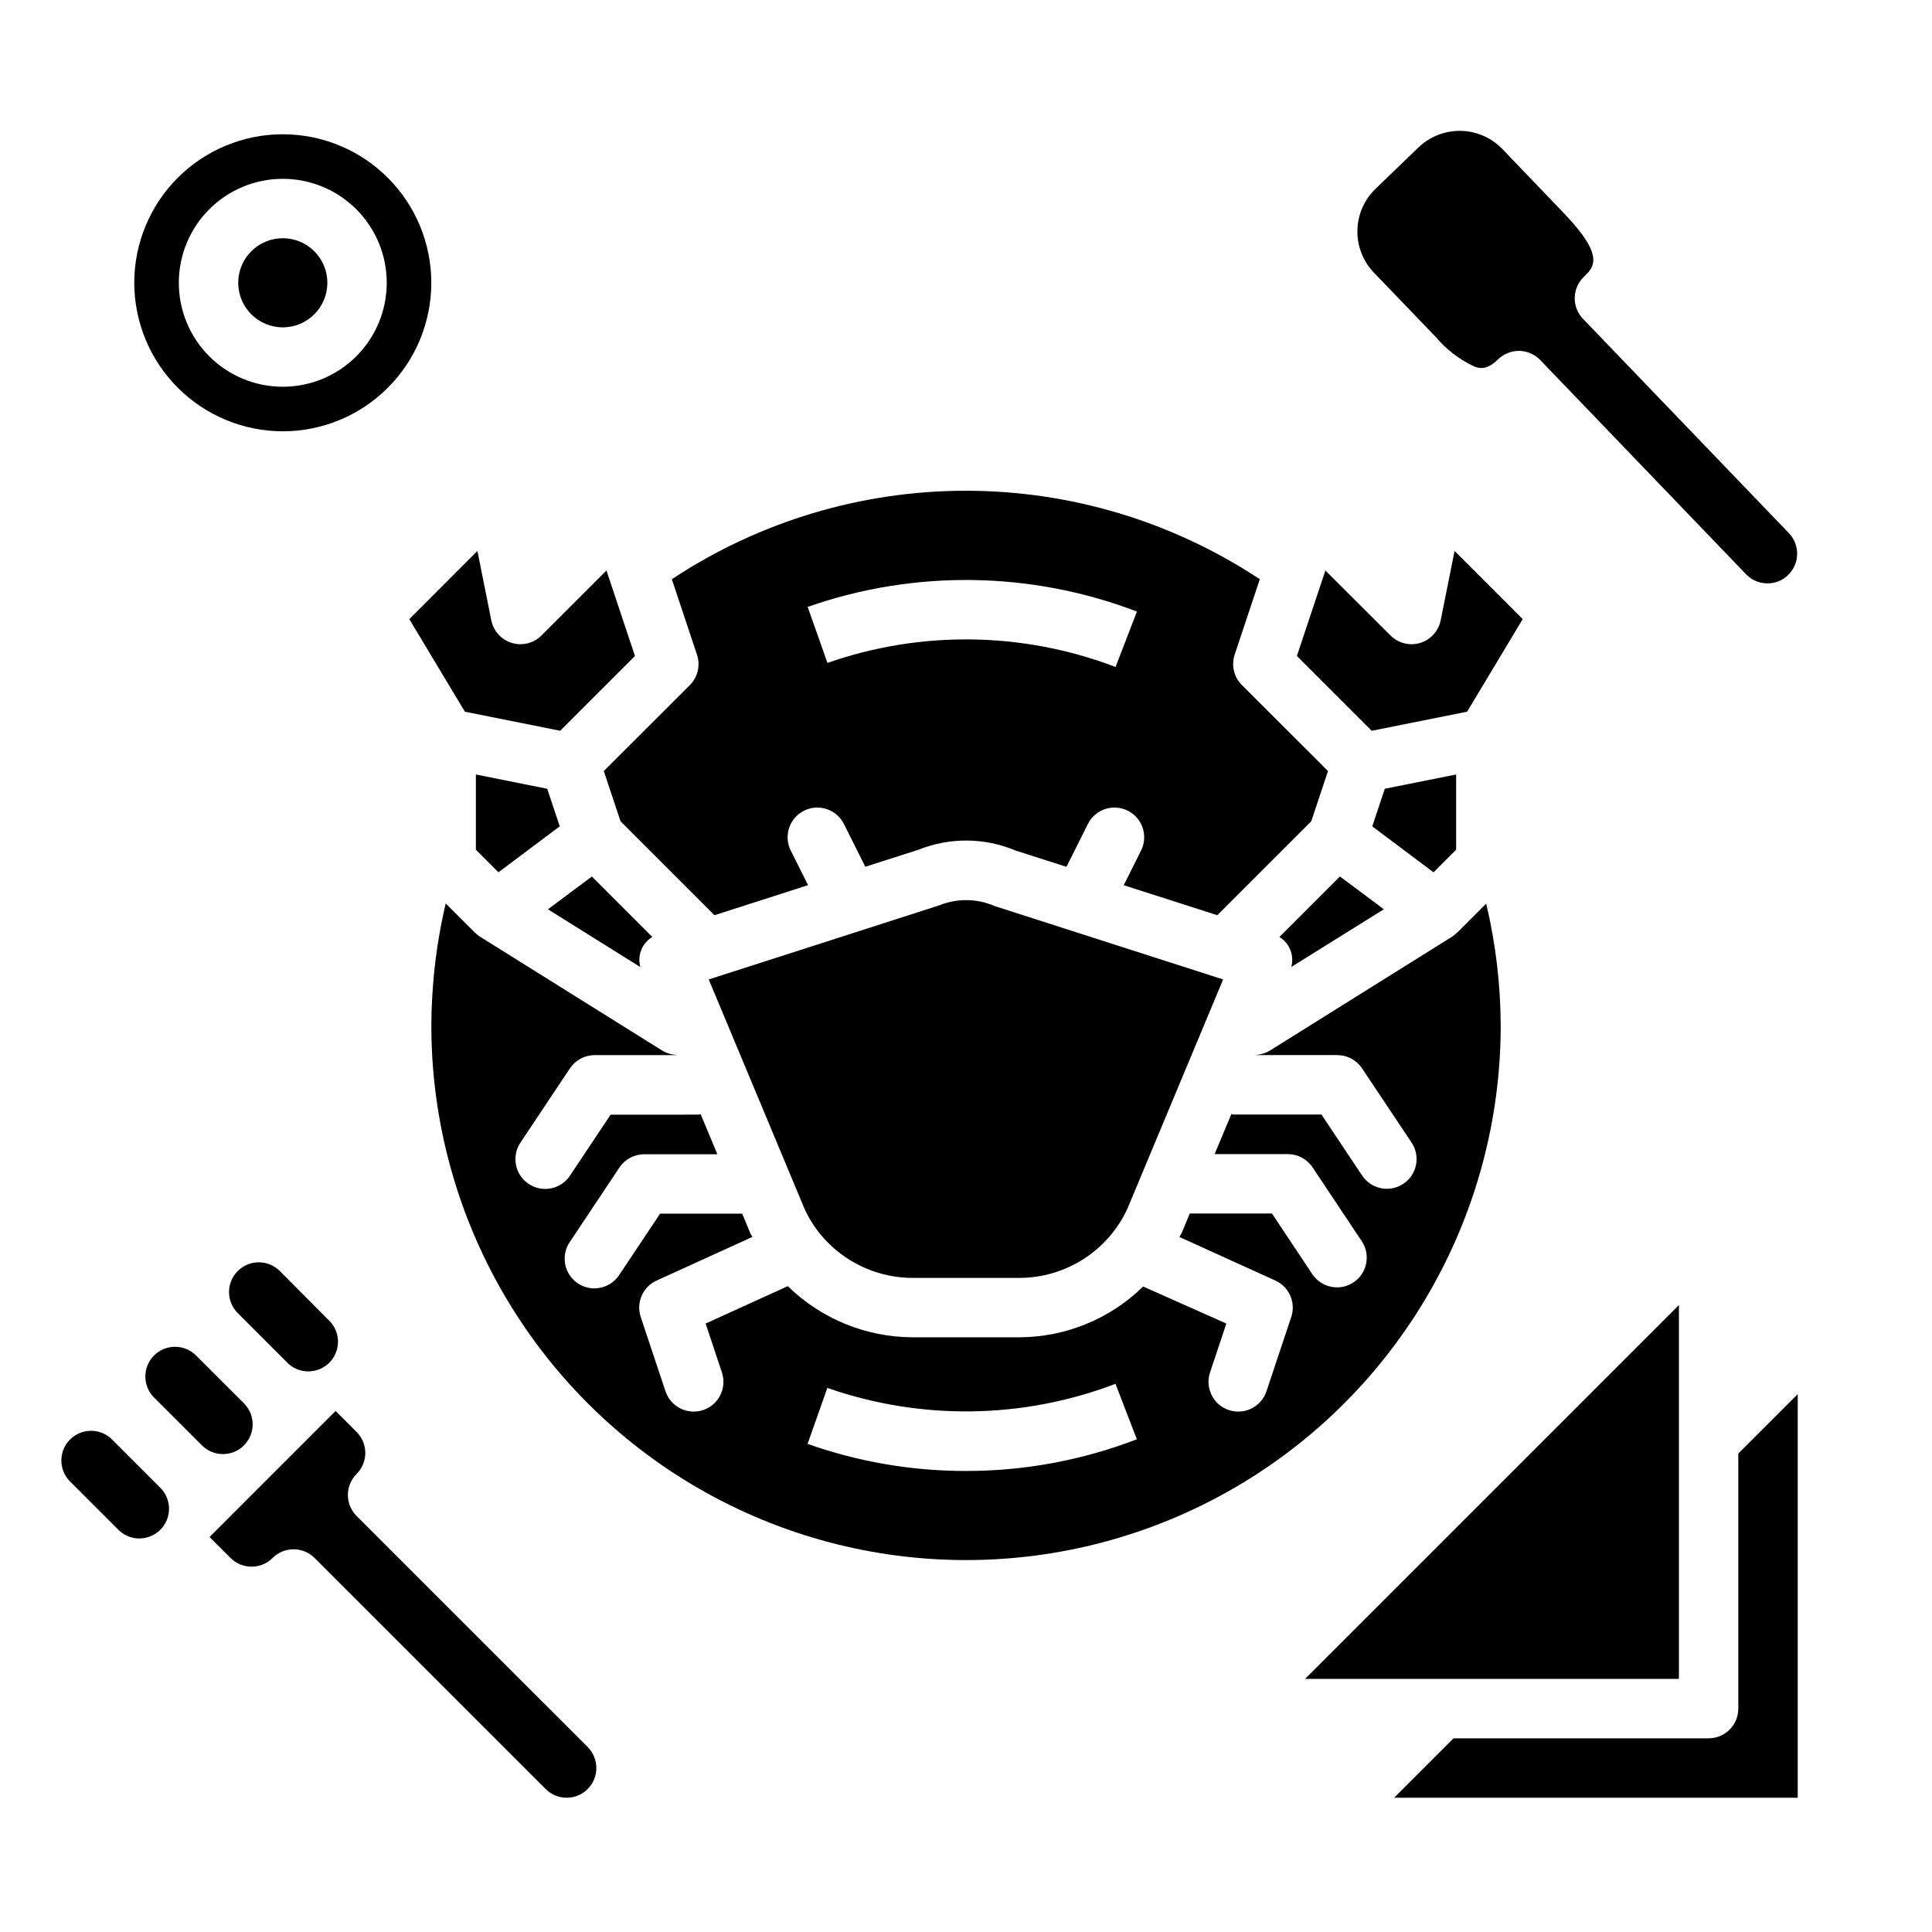
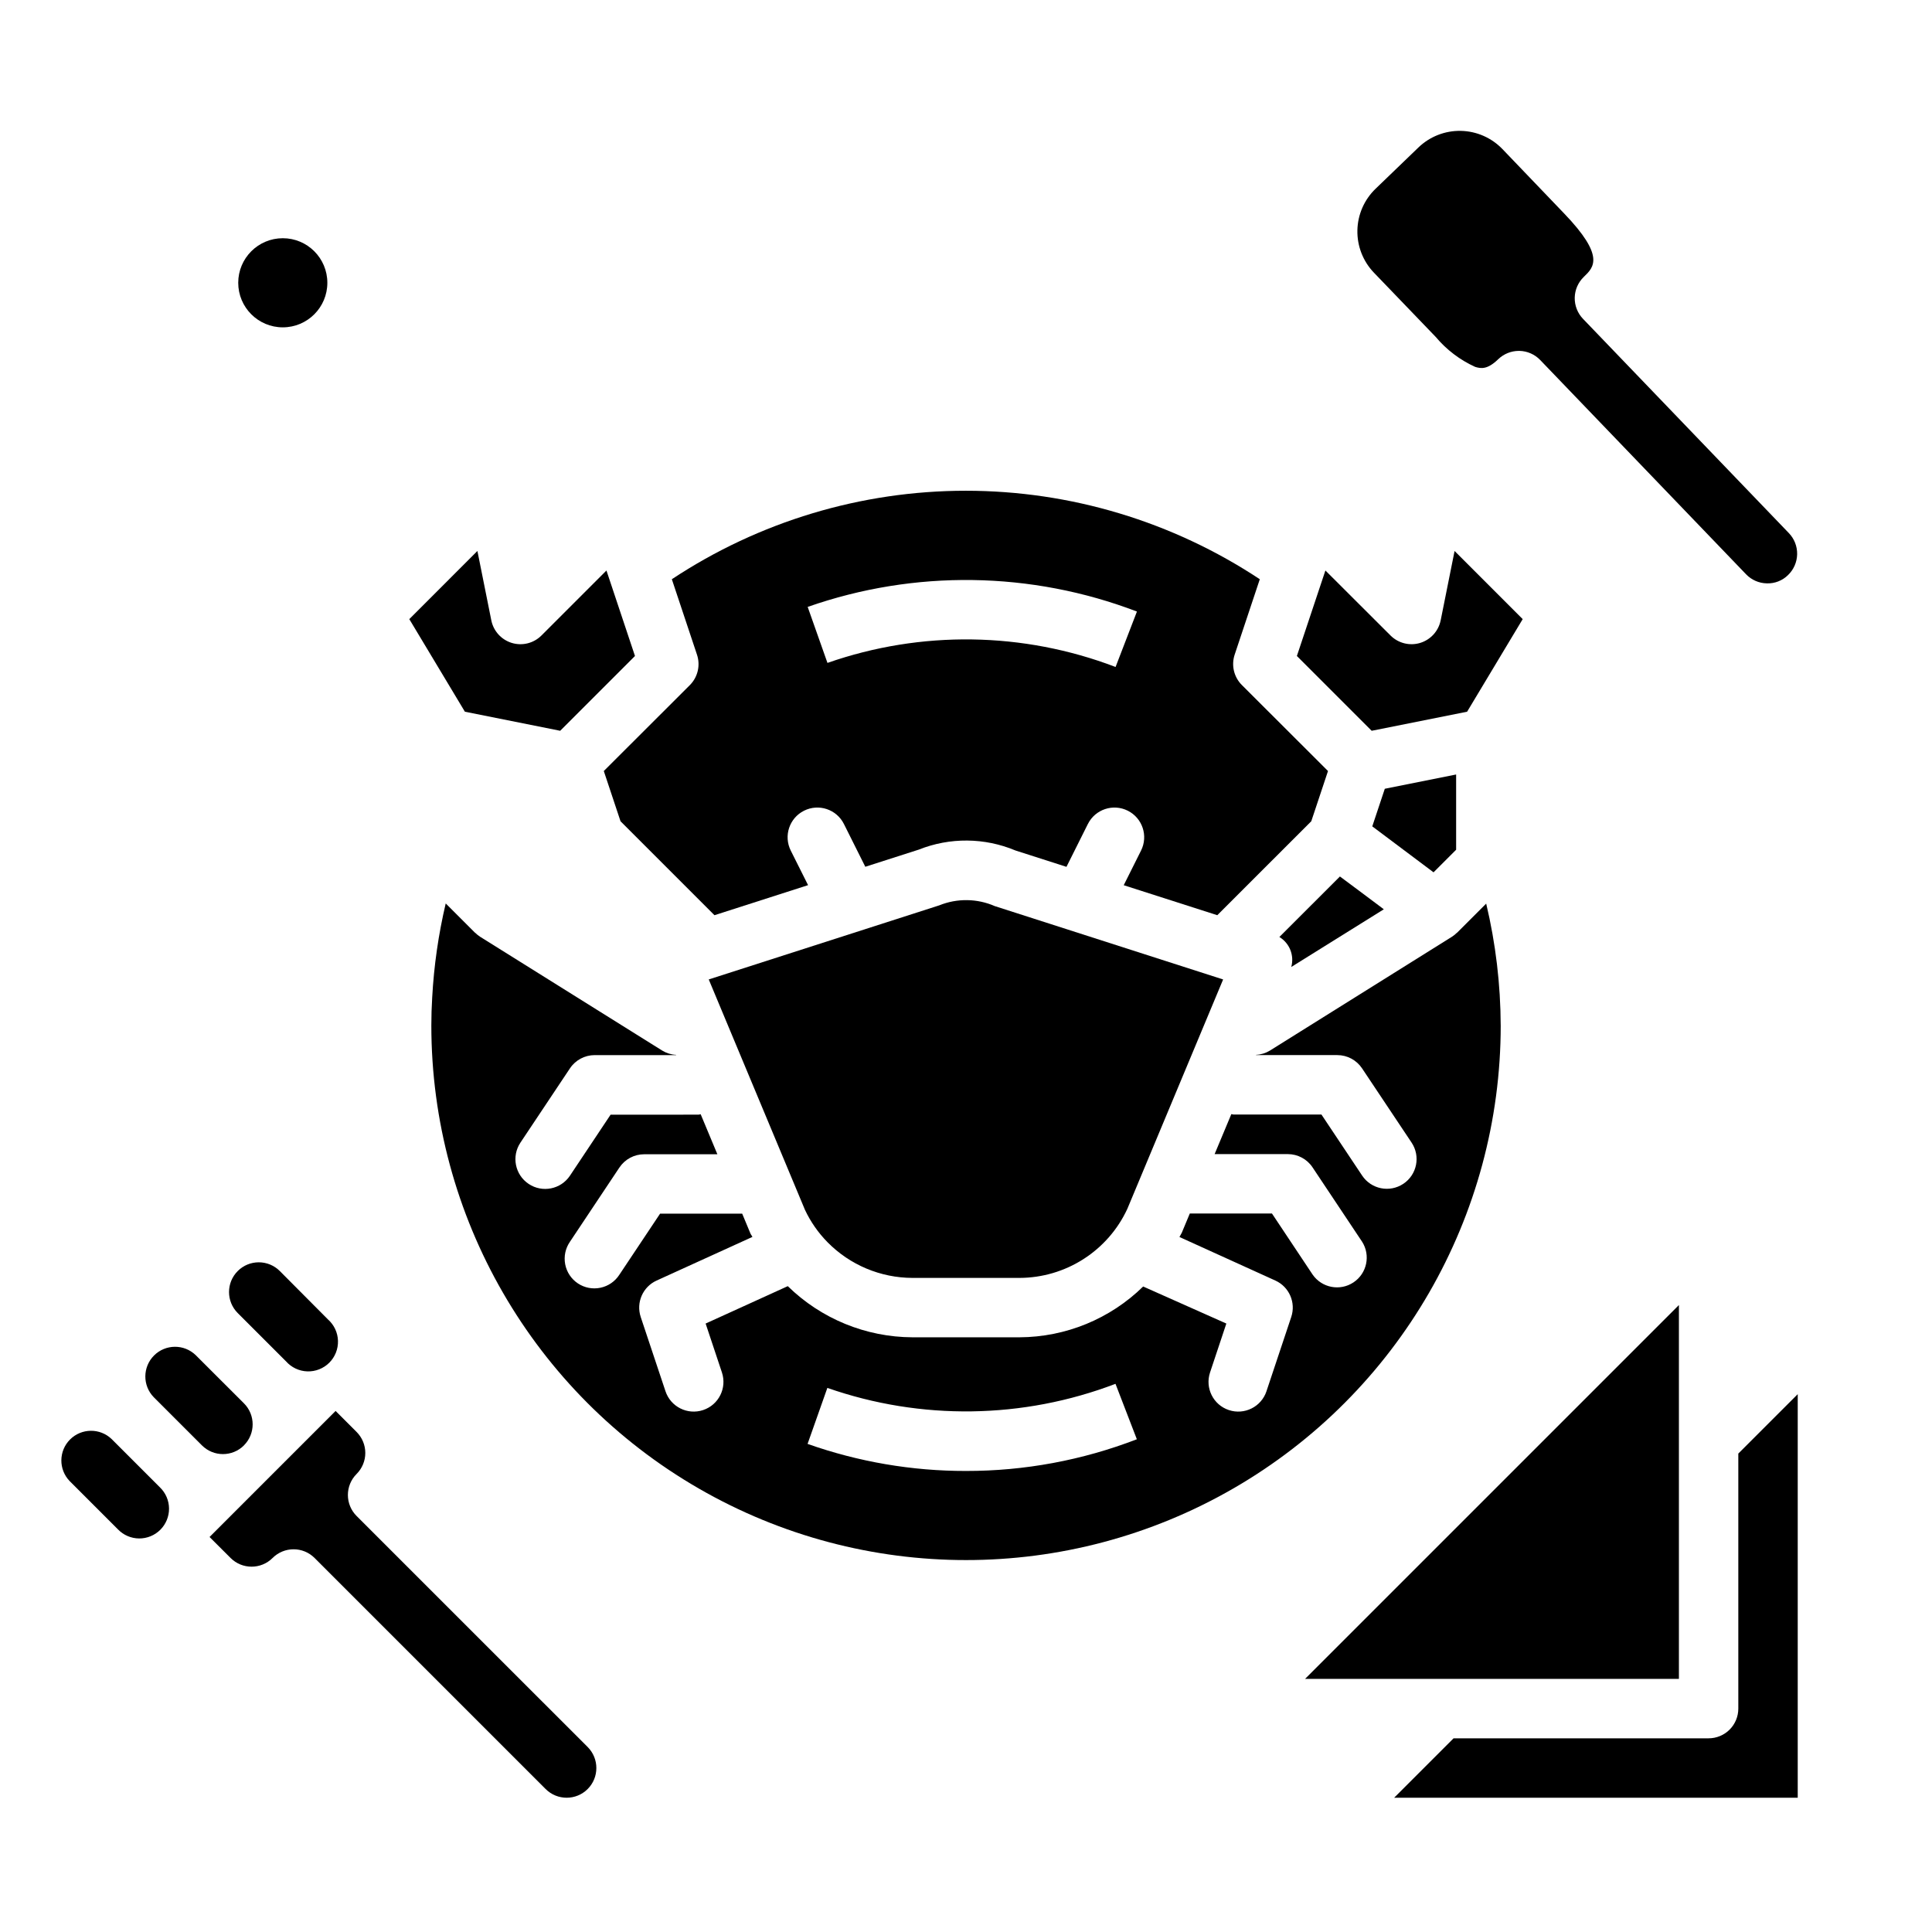
<svg xmlns="http://www.w3.org/2000/svg" fill="#000000" width="800px" height="800px" version="1.1" viewBox="144 144 512 512">
  <g>
    <path d="m524.48 233.29c2.844 3.391 6.414 6.102 10.445 7.934 1.574 0.488 3.266 0.738 6.133-2.039 1.465-1.406 3.422-2.195 5.453-2.195h0.16c2.082 0.047 4.066 0.918 5.508 2.426l54.539 56.766c1.438 1.508 3.422 2.379 5.508 2.414 2.094 0.074 4.125-0.719 5.613-2.188 1.508-1.445 2.379-3.43 2.422-5.519 0.043-2.086-0.746-4.106-2.191-5.609l-54.547-56.773c-1.449-1.508-2.242-3.527-2.203-5.613 0.039-2.09 0.91-4.078 2.418-5.527 2.66-2.551 5.676-5.457-5.227-16.801l-16.336-17.047c-2.894-3.012-6.863-4.754-11.039-4.836-4.176-0.086-8.211 1.492-11.223 4.387l-11.352 10.934c-3.012 2.891-4.754 6.863-4.836 11.039-0.086 4.172 1.492 8.211 4.387 11.223z" />
    <path d="m238.5 545.75c-3.074-3.074-3.074-8.059 0-11.133 1.477-1.477 2.309-3.481 2.309-5.57 0-2.086-0.832-4.09-2.309-5.566l-5.566-5.566-16.695 16.695-16.703 16.707 5.574 5.566-0.004-0.004c3.074 3.074 8.059 3.074 11.133 0 3.074-3.07 8.059-3.07 11.129 0l61.23 61.23c3.074 3.074 8.059 3.078 11.137 0.004 3.074-3.074 3.074-8.059 0.004-11.137z" />
    <path d="m230.75 218.94c0 6.523-5.285 11.809-11.809 11.809-6.519 0-11.809-5.285-11.809-11.809 0-6.519 5.289-11.809 11.809-11.809 6.523 0 11.809 5.289 11.809 11.809" />
-     <path d="m218.94 258.3c10.441 0 20.449-4.144 27.832-11.527 7.383-7.383 11.527-17.391 11.527-27.832 0-10.438-4.144-20.449-11.527-27.832-7.383-7.379-17.391-11.527-27.832-11.527-10.438 0-20.449 4.148-27.832 11.527-7.379 7.383-11.527 17.395-11.527 27.832 0.012 10.438 4.164 20.441 11.543 27.82 7.379 7.379 17.383 11.527 27.816 11.539zm0-66.91c7.309 0 14.316 2.902 19.484 8.07 5.164 5.164 8.066 12.172 8.066 19.48s-2.902 14.316-8.066 19.484c-5.168 5.164-12.176 8.066-19.484 8.066s-14.316-2.902-19.48-8.066c-5.168-5.168-8.07-12.176-8.07-19.484s2.902-14.316 8.07-19.48c5.164-5.168 12.172-8.07 19.48-8.07z" />
    <path d="m588.93 489.85-99.074 99.074h99.074z" />
    <path d="m604.67 529.21v67.59c0 2.086-0.832 4.09-2.305 5.566-1.477 1.473-3.481 2.305-5.566 2.305h-67.59l-15.742 15.742h106.95v-106.95z" />
    <path d="m326.84 325.54-22.828 22.789 4.434 13.312 24.898 24.898 24.805-7.965-4.59-9.164c-1.945-3.891-0.371-8.621 3.523-10.566 3.891-1.945 8.621-0.367 10.566 3.523l5.668 11.336 14.168-4.543c8.242-3.285 17.445-3.203 25.625 0.227l13.516 4.336 5.676-11.359v0.004c1.945-3.891 6.676-5.469 10.57-3.523 3.891 1.945 5.465 6.676 3.519 10.566l-4.59 9.18 24.797 7.949 24.906-24.898 4.434-13.312-22.828-22.789c-2.109-2.106-2.848-5.227-1.906-8.059l6.66-19.98c-23.105-15.293-50.199-23.449-77.906-23.449-27.711 0-54.805 8.156-77.91 23.449l6.66 19.98c0.953 2.824 0.23 5.941-1.867 8.059zm118.46-19.477-5.66 14.688v0.004c-24.527-9.359-51.574-9.742-76.355-1.078l-5.242-14.84h-0.004c28.32-9.918 59.234-9.48 87.262 1.23z" />
    <path d="m392.91 383.93-61.086 19.633 25.504 61.07c1.496 3.176 3.519 6.074 5.984 8.578 5.941 6.027 14.047 9.43 22.512 9.449h28.34c6.012-0.016 11.898-1.742 16.961-4.984 5.066-3.238 9.102-7.859 11.629-13.312l25.387-60.797-60.465-19.422v0.004c-4.691-2.062-10.016-2.141-14.766-0.219z" />
    <path d="m532.8 332.61 14.73-24.535-18.051-18.059-3.684 18.383-0.004-0.004c-0.57 2.844-2.66 5.144-5.438 5.988-2.773 0.84-5.789 0.086-7.844-1.965l-17.262-17.23-7.559 22.656 19.82 19.82z" />
    <path d="m529.89 369.19v-19.941l-12.816 2.566-6.086 1.215-3.32 9.965 16.238 12.18z" />
    <path d="m510.73 384.97-6.125-4.59-5.512-4.102-16.043 16.035c2.711 1.645 4 4.894 3.148 7.949z" />
-     <path d="m316.9 392.32-16.043-16.035-5.512 4.102-6.125 4.59 24.473 15.297 0.004-0.004c-0.852-3.055 0.438-6.305 3.148-7.949z" />
-     <path d="m282.93 351.81-12.816-2.566v19.941l5.984 5.984 16.238-12.18-3.32-9.965z" />
    <path d="m541.7 415.74c-0.039-10.871-1.328-21.699-3.844-32.273l-7.551 7.551-0.086 0.094s-0.094 0.039-0.125 0.078c-0.387 0.383-0.816 0.73-1.273 1.031l-48.285 30.195c-1.109 0.676-2.367 1.066-3.664 1.125v0.07h21.531c2.633 0 5.09 1.316 6.551 3.504l13.129 19.68c2.414 3.621 1.438 8.512-2.184 10.922-3.621 2.414-8.508 1.438-10.922-2.184l-10.785-16.176h-23.34c-0.188 0-0.348-0.094-0.535-0.109l-4.434 10.605h19.398v-0.004c2.633 0 5.098 1.316 6.555 3.512l13.113 19.68h0.004c2.316 3.613 1.312 8.418-2.262 10.801s-8.395 1.461-10.84-2.07l-10.766-16.176h-21.777l-2.125 5.094c-0.18 0.395-0.434 0.738-0.621 1.125l25.426 11.547c3.664 1.668 5.477 5.832 4.203 9.652l-6.566 19.68h0.004c-1.375 4.129-5.836 6.363-9.969 4.988-4.129-1.371-6.363-5.836-4.988-9.965l4.32-12.965-22.043-9.816c-8.758 8.582-20.516 13.41-32.777 13.461h-28.34c-12.363-0.043-24.227-4.906-33.062-13.555l-21.773 9.91 4.32 12.965c1.375 4.129-0.859 8.594-4.988 9.965-4.133 1.375-8.594-0.859-9.969-4.988l-6.566-19.68h0.004c-1.273-3.82 0.539-7.984 4.203-9.652l25.402-11.57c-0.141-0.285-0.34-0.535-0.48-0.789l-2.234-5.367h-21.766l-10.785 16.176c-1.141 1.777-2.949 3.023-5.016 3.453-2.066 0.434-4.219 0.02-5.977-1.152s-2.969-3-3.367-5.074c-0.395-2.074 0.059-4.219 1.258-5.957l13.113-19.68h0.004c1.461-2.195 3.922-3.512 6.559-3.512h19.398l-4.426-10.605c-0.188 0-0.355 0.109-0.543 0.109l-23.328 0.004-10.777 16.176c-2.422 3.621-7.324 4.594-10.945 2.168-3.621-2.422-4.59-7.324-2.168-10.945l13.121-19.68c1.465-2.191 3.926-3.504 6.559-3.504h21.562v-0.07c-1.297-0.059-2.555-0.449-3.66-1.125l-2.363-1.473-45.918-28.703v0.004c-0.457-0.301-0.883-0.648-1.273-1.031 0 0-0.086-0.047-0.125-0.078l-0.086-0.094-7.621-7.621c-1.926 8.164-3.125 16.488-3.582 24.867-0.152 2.465-0.23 4.949-0.23 7.453 0 50.625 27.008 97.402 70.848 122.71 43.844 25.309 97.855 25.309 141.7 0 43.84-25.312 70.848-72.09 70.848-122.71zm-141.7 118.08c-14.301 0.02-28.5-2.406-41.984-7.172l5.242-14.84h0.004c24.781 8.664 51.828 8.281 76.355-1.078l5.66 14.688c-14.445 5.574-29.797 8.422-45.277 8.402z" />
    <path d="m267.2 332.61 25.254 5.055 19.82-19.82-7.559-22.656-17.23 17.23c-2.055 2.051-5.066 2.805-7.844 1.965-2.777-0.844-4.867-3.144-5.438-5.988l-3.684-18.383-18.051 18.059z" />
    <path d="m208.65 527.03c3.074-3.074 3.074-8.059 0-11.133l-12.793-12.777c-3.086-2.981-7.996-2.941-11.035 0.098-3.035 3.035-3.078 7.945-0.094 11.035l12.793 12.793c3.074 3.07 8.055 3.07 11.129 0z" />
    <path d="m173.6 525.38c-3.086-2.981-7.996-2.938-11.035 0.098-3.035 3.035-3.078 7.945-0.094 11.035l12.793 12.793c1.465 1.516 3.481 2.383 5.594 2.402 2.109 0.016 4.141-0.812 5.633-2.305 1.492-1.496 2.324-3.523 2.305-5.637-0.016-2.109-0.883-4.125-2.402-5.594z" />
    <path d="m207 480.84c-3.074 3.074-3.074 8.059 0 11.133l12.793 12.793v-0.004c1.434 1.633 3.481 2.598 5.652 2.668 2.168 0.07 4.273-0.758 5.812-2.289 1.539-1.535 2.375-3.637 2.312-5.809-0.062-2.172-1.02-4.219-2.648-5.66l-12.766-12.832c-1.48-1.484-3.484-2.316-5.578-2.316s-4.102 0.832-5.578 2.316z" />
  </g>
</svg>